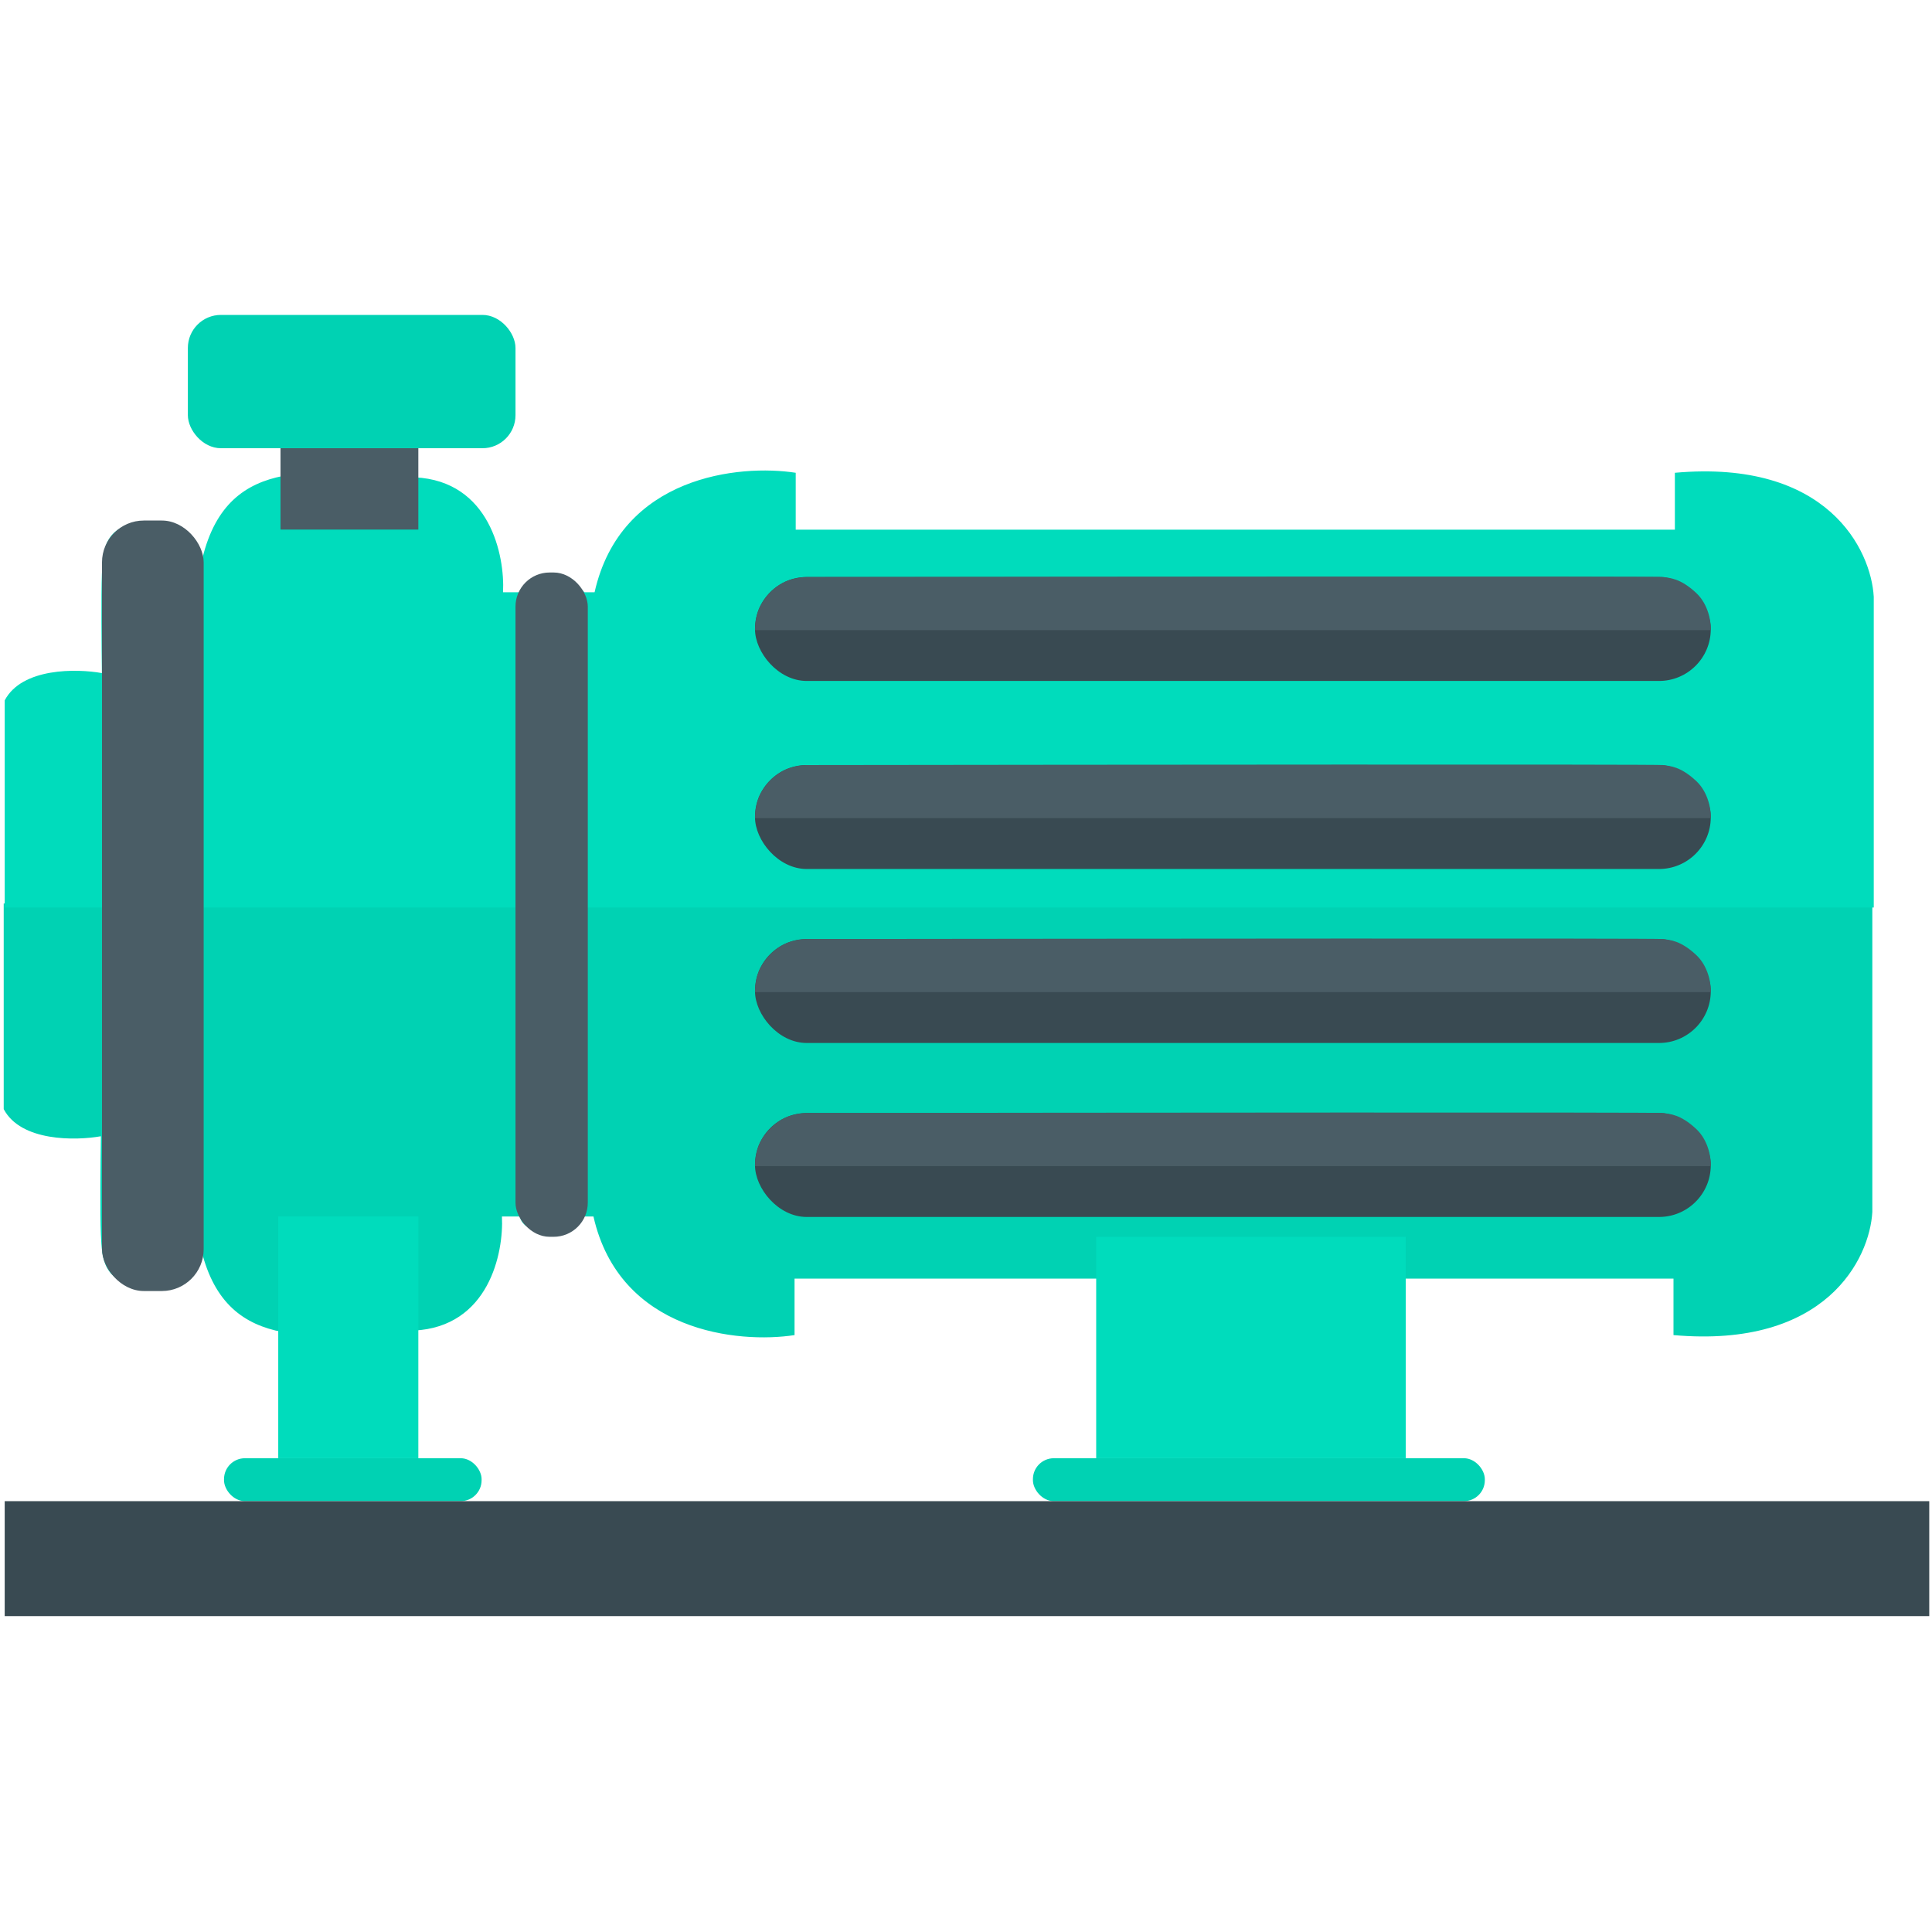
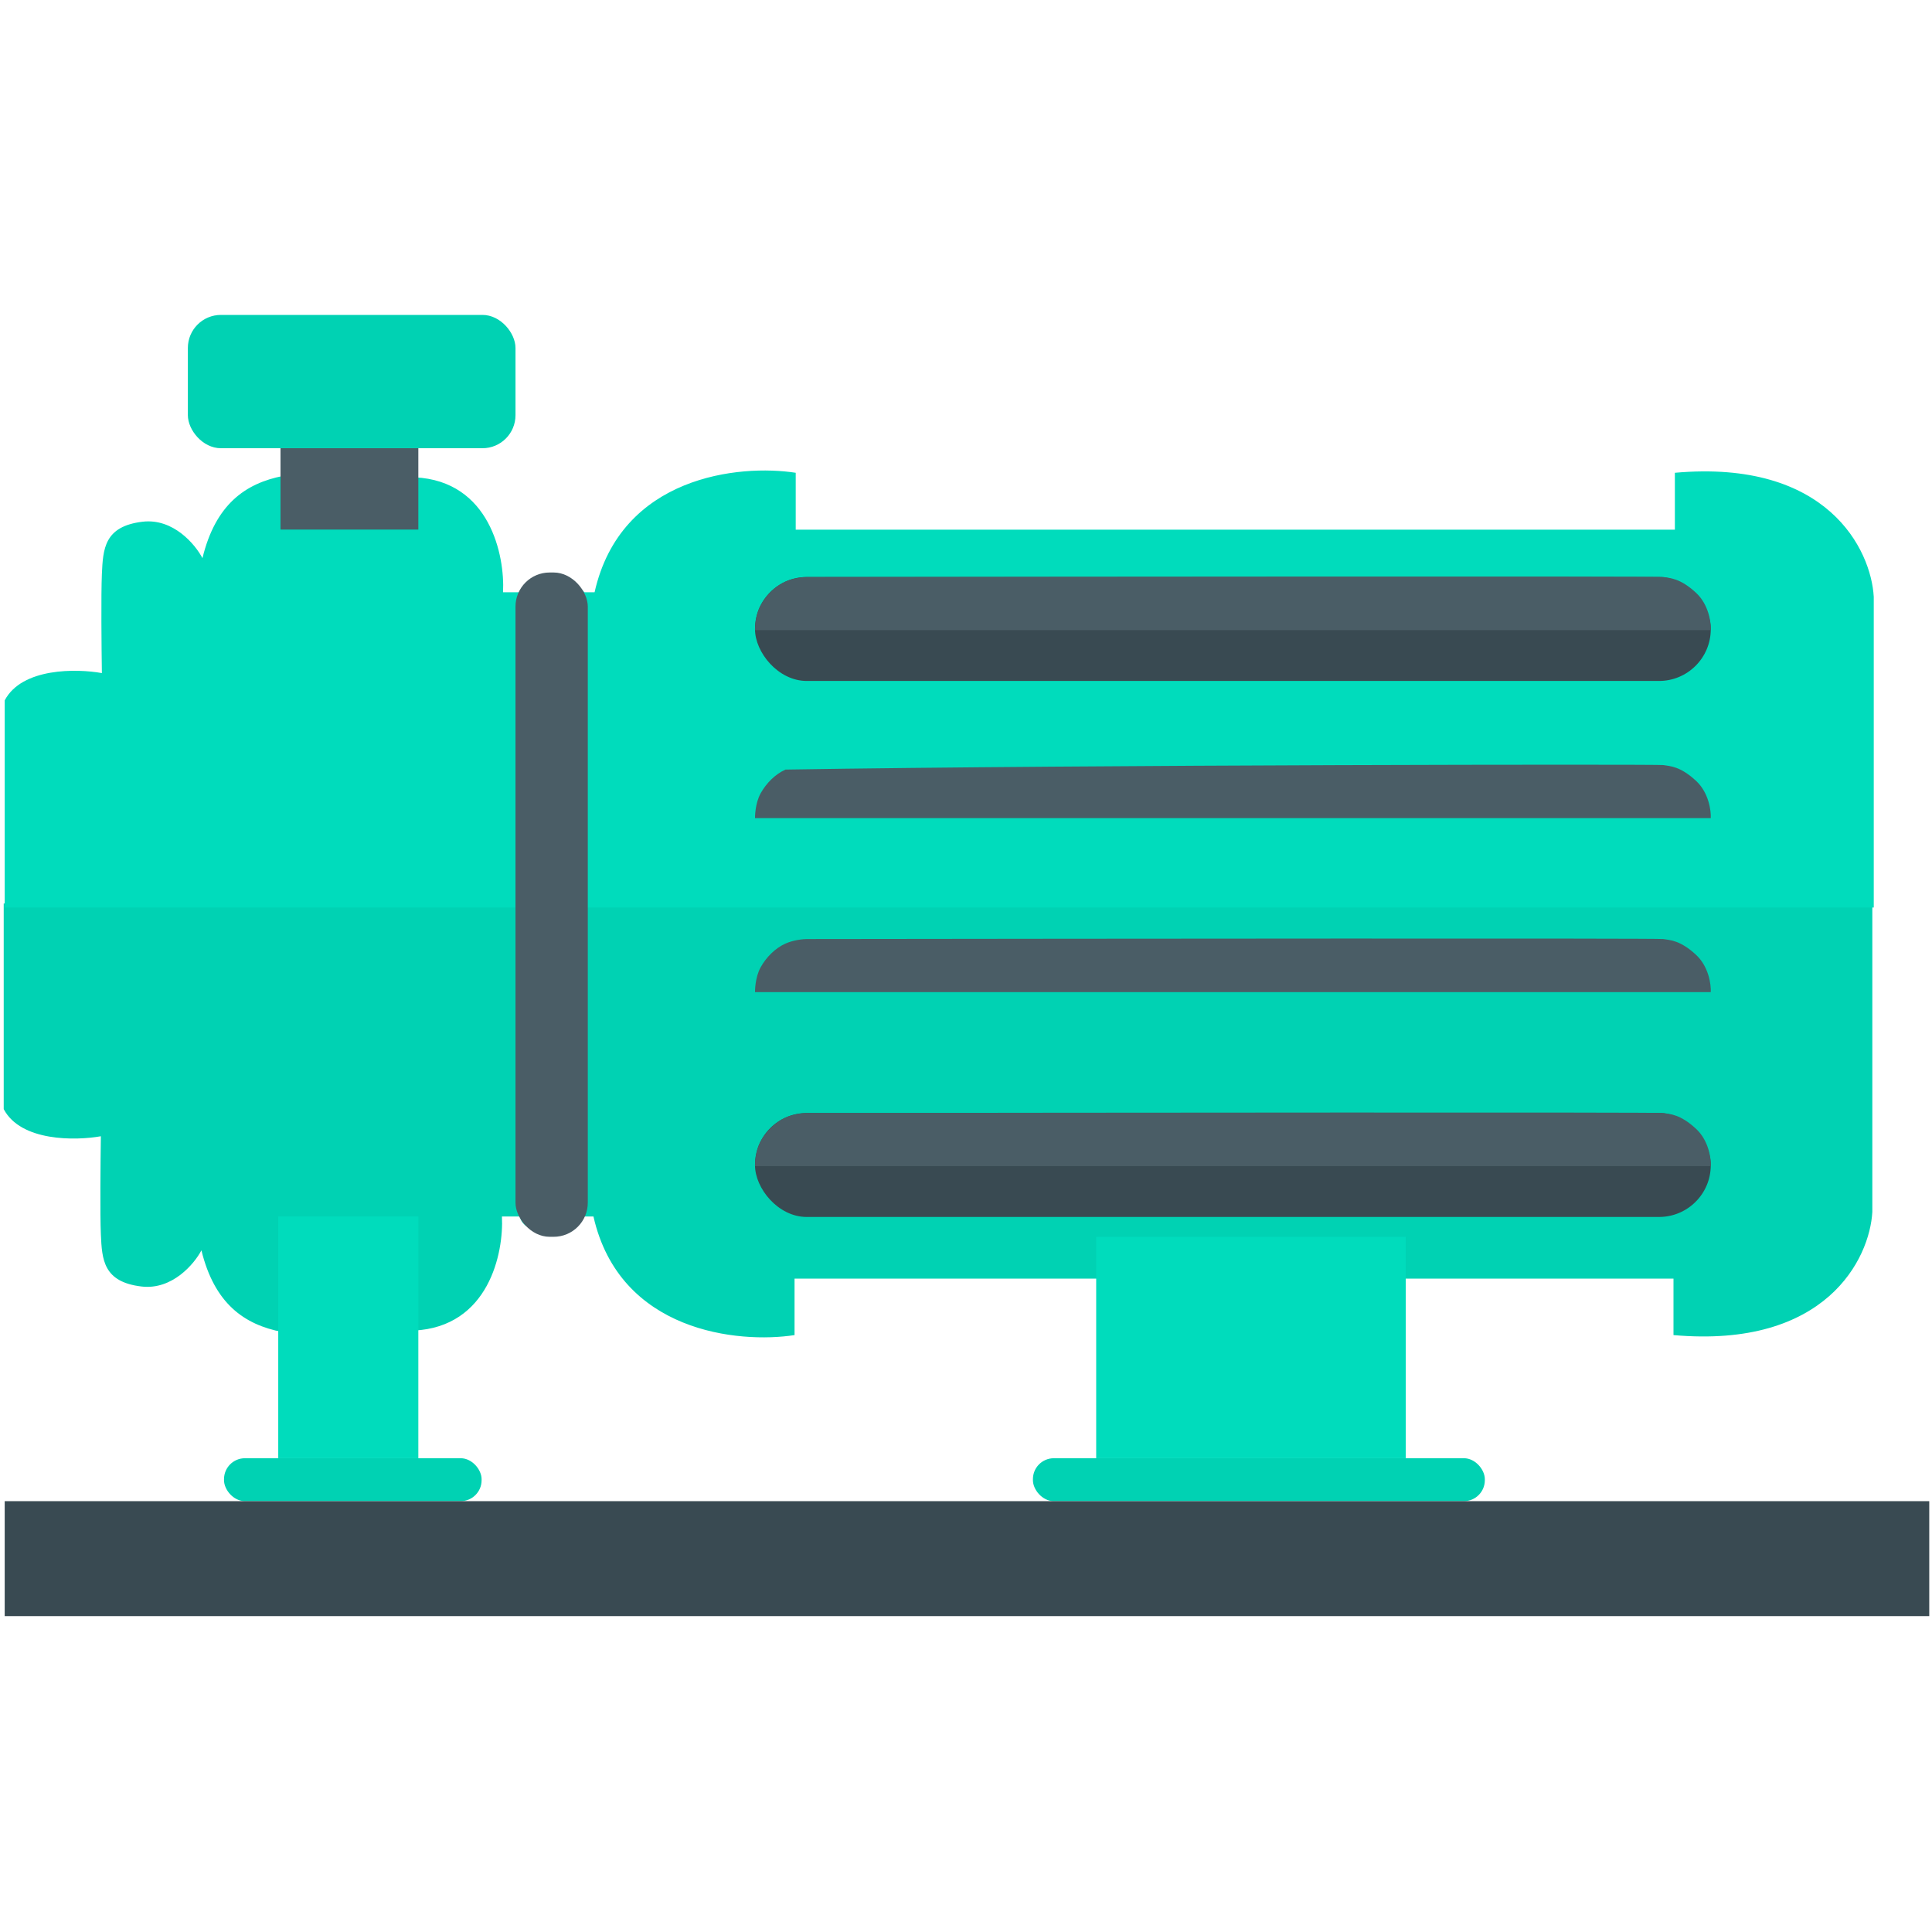
<svg xmlns="http://www.w3.org/2000/svg" width="2000" height="2000" viewBox="0 0 2000 2000" fill="none">
  <g clip-path="url(#clip0_95_16)">
    <path d="M1938.23 935.32H3.843V1148.17C21.62 1181.85 78.302 1180.92 104.422 1176.24C104.032 1201.58 103.486 1257.41 104.422 1277.99C105.591 1303.72 106.761 1327.11 146.524 1331.79C178.335 1335.53 201.102 1308.4 208.509 1294.36C235.408 1404.3 331.309 1382.08 428.379 1377.4C506.035 1373.66 521.551 1297.09 519.601 1259.28H538.314C538.704 1264.34 544.629 1274.48 565.213 1274.48C585.796 1274.48 599.519 1264.34 603.807 1259.28H614.333C641.465 1379.04 764.421 1391.04 822.507 1382.08V1323.6H1732.39V1382.08C1890.51 1396.11 1935.5 1302.94 1938.23 1254.6V935.32Z" fill="#00D2B3" />
    <path d="M1939.71 939.485H4.869V725.057C22.65 691.125 79.346 692.068 105.471 696.78C105.081 671.253 104.535 615.015 105.471 594.279C106.641 568.359 107.811 544.795 147.584 540.082C179.402 536.312 202.174 563.646 209.583 577.784C236.488 467.035 332.411 489.421 429.504 494.133C507.178 497.904 522.697 575.035 520.748 613.13H539.464C539.854 608.024 545.781 597.813 566.37 597.813C586.958 597.813 600.684 608.024 604.973 613.13H615.501C642.64 492.484 765.624 480.388 823.724 489.421V548.33H1733.82V489.421C1891.98 475.283 1936.98 569.144 1939.71 617.842V939.485Z" fill="#00DCBC" />
-     <rect x="105.591" y="538.853" width="105.257" height="797.613" rx="43.32" fill="#4A5D66" />
    <rect x="533.636" y="592.65" width="74.849" height="687.678" rx="35.34" fill="#4A5D66" />
    <rect x="194.475" y="326" width="339.161" height="138.003" rx="34.2" fill="#00D2B3" />
    <rect x="1134.77" y="1280.33" width="320.449" height="229.226" fill="#00DCBC" />
    <rect x="288.037" y="1259.28" width="145.021" height="250.277" fill="#00DCBC" />
    <rect x="231.9" y="1509.55" width="266.651" height="44.442" rx="21.66" fill="#00D2B3" />
    <rect x="1069.28" y="1509.55" width="467.808" height="44.442" rx="21.66" fill="#00D2B3" />
    <rect x="781.574" y="597.329" width="989.414" height="107.596" rx="53.58" fill="#394A52" />
-     <rect x="781.574" y="791.985" width="989.414" height="107.596" rx="53.58" fill="#394A52" />
-     <rect x="781.574" y="972.091" width="989.414" height="107.596" rx="53.58" fill="#394A52" />
    <rect x="781.574" y="1152.2" width="989.414" height="107.596" rx="53.58" fill="#394A52" />
    <path d="M1770.99 652.297H781.574C781.574 651.127 781.574 637.092 787.422 626.567C793.269 616.041 802.626 606.685 813.151 602.007C821.572 598.264 831.474 597.329 835.372 597.329C1128.53 596.939 1716.25 596.393 1721.87 597.329C1728.89 598.499 1739.41 598.499 1755.78 613.702C1768.88 625.865 1771.38 644.5 1770.99 652.297Z" fill="#4A5D66" />
-     <path d="M1770.99 846.953H781.574C781.574 845.784 781.574 831.749 787.422 821.223C793.269 810.698 802.626 801.342 813.151 796.664C821.572 792.921 831.474 791.986 835.372 791.986C1128.53 791.596 1716.25 791.05 1721.87 791.986C1728.89 793.155 1739.41 793.155 1755.78 808.359C1768.88 820.522 1771.38 839.156 1770.99 846.953Z" fill="#4A5D66" />
+     <path d="M1770.99 846.953H781.574C781.574 845.784 781.574 831.749 787.422 821.223C793.269 810.698 802.626 801.342 813.151 796.664C1128.53 791.596 1716.25 791.05 1721.87 791.986C1728.89 793.155 1739.41 793.155 1755.78 808.359C1768.88 820.522 1771.38 839.156 1770.99 846.953Z" fill="#4A5D66" />
    <path d="M1770.99 1027.06H781.574C781.574 1025.89 781.574 1011.86 787.422 1001.33C793.269 990.804 802.626 981.448 813.151 976.77C821.572 973.027 831.474 972.092 835.372 972.092C1128.53 971.702 1716.25 971.156 1721.87 972.092C1728.89 973.261 1739.41 973.261 1755.78 988.465C1768.88 1000.63 1771.38 1019.26 1770.99 1027.06Z" fill="#4A5D66" />
    <path d="M1770.99 1207.17H781.574C781.574 1206 781.574 1191.96 787.422 1181.44C793.269 1170.91 802.626 1161.55 813.151 1156.88C821.572 1153.13 831.474 1152.2 835.372 1152.2C1128.53 1151.81 1716.25 1151.26 1721.87 1152.2C1728.89 1153.37 1739.41 1153.37 1755.78 1168.57C1768.88 1180.73 1771.38 1199.37 1770.99 1207.17Z" fill="#4A5D66" />
    <rect x="4.869" y="1554" width="1992.29" height="119.004" fill="#394A52" />
    <rect x="290.375" y="464.003" width="142.681" height="84.206" fill="#4A5D66" />
  </g>
  <defs>
    <clipPath id="clip0_95_16">
      <rect width="2000" height="2000" fill="white" />
    </clipPath>
  </defs>
</svg>